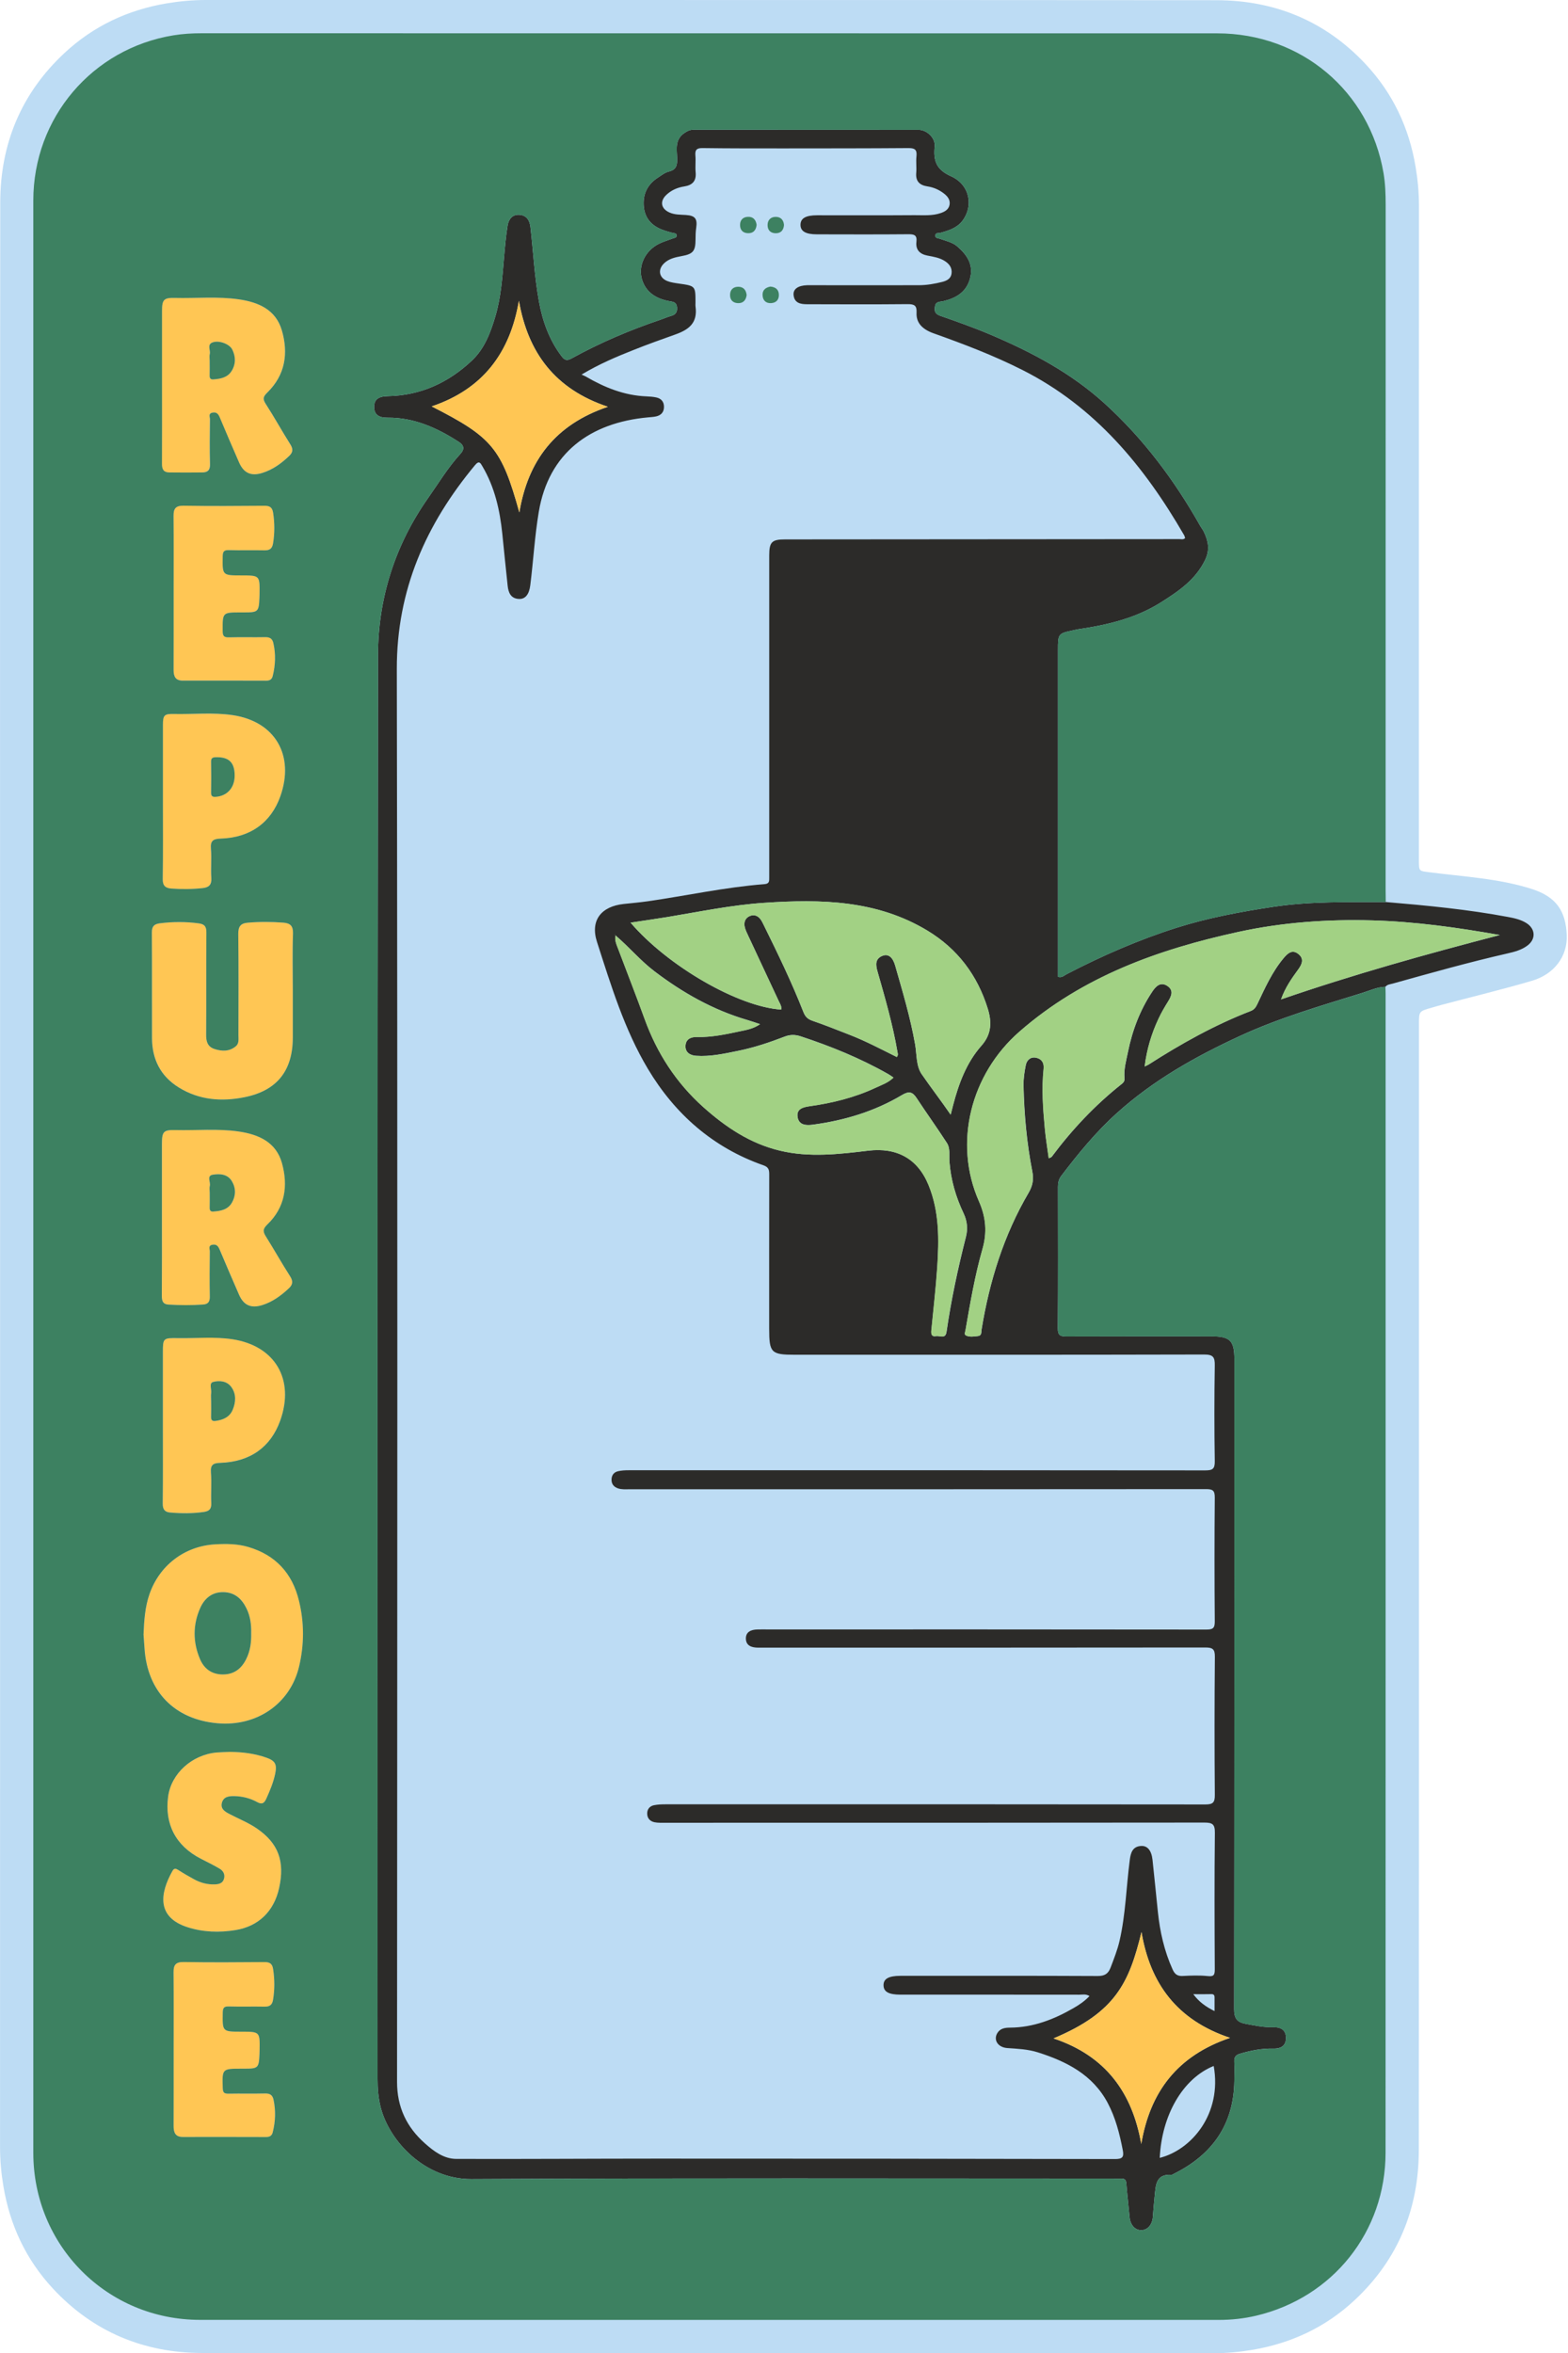
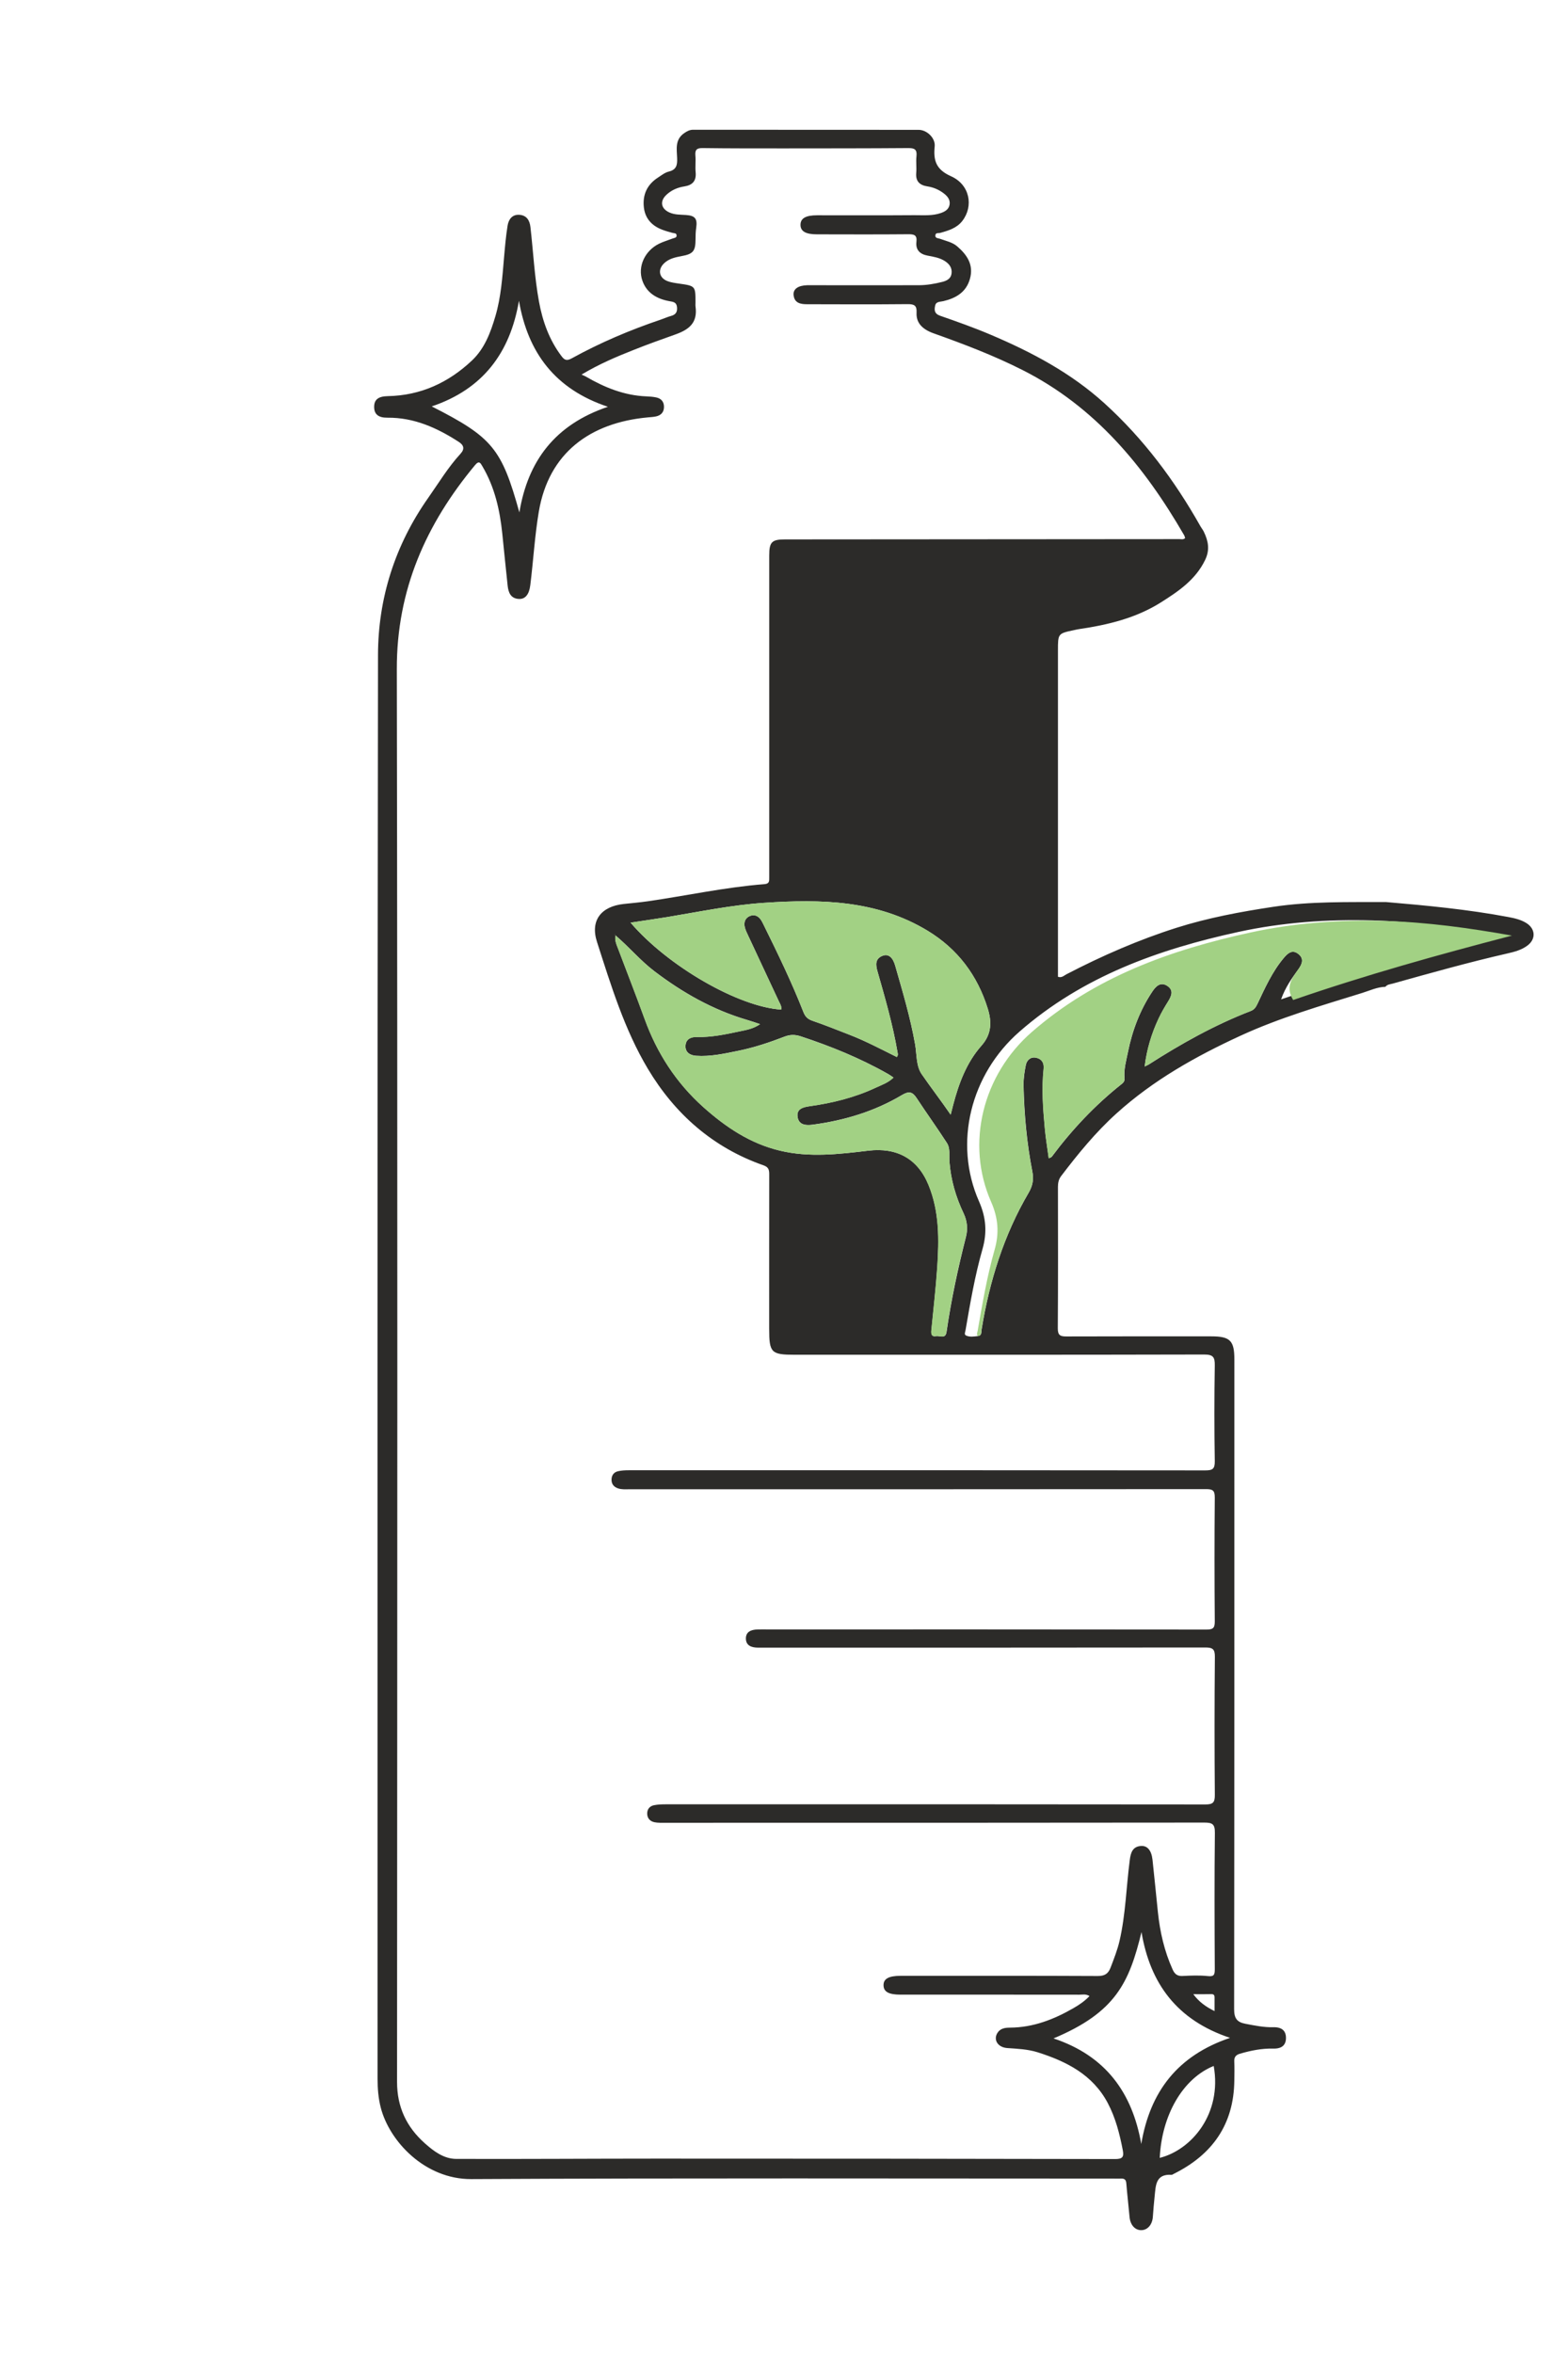
<svg xmlns="http://www.w3.org/2000/svg" height="500.0" preserveAspectRatio="xMidYMid meet" version="1.0" viewBox="-0.0 -0.0 333.3 500.0" width="333.3" zoomAndPan="magnify">
  <g>
    <g id="change1_1">
-       <path d="M333.03,198.63c-0.22-4.96-2.13-8.05-7.41-9.74c-7.03-2.25-14.39-2.6-21.63-3.54 c-2.36-0.31-2.38-0.13-2.38-2.54c0-46.38-0.01-92.76,0.01-139.15c0-2.78-0.26-5.51-0.72-8.24c-1.39-8.29-4.84-15.6-10.57-21.74 c-8.58-9.2-19.35-13.63-31.82-13.64C186.91-0.02,115.3,0.02,43.7,0c-2.78,0-5.51,0.26-8.24,0.71C27.17,2.1,19.85,5.54,13.71,11.26 C4.5,19.83,0.06,30.6,0.05,43.07c-0.07,68.95-0.03,137.91-0.03,206.86c0,68.78,0,137.55-0.01,206.33c0,2.78,0.25,5.5,0.71,8.24 c1.38,8.29,4.81,15.61,10.53,21.76c8.56,9.21,19.33,13.68,31.79,13.69c71.61,0.07,143.21,0.03,214.82,0.05 c2.77,0,5.5-0.25,8.24-0.7c8.36-1.39,15.73-4.85,21.9-10.63c9.18-8.59,13.58-19.37,13.59-31.84c0.05-79.74,0.03-159.48,0.03-239.22 c0-2.74,0-2.74,2.73-3.51c0.68-0.19,1.35-0.4,2.03-0.58c6.41-1.7,12.87-3.26,19.23-5.12C330.36,207.01,333.24,203.2,333.03,198.63z" fill="#bddcf4" />
-     </g>
+       </g>
    <g id="change2_1">
      <path d="M294.49,209.67c-1.74,0.04-3.31,0.8-4.92,1.3c-8.75,2.72-17.59,5.27-25.92,9.11 c-9.47,4.36-18.51,9.43-26.34,16.51c-4.44,4.01-8.16,8.57-11.75,13.29c-0.53,0.69-0.68,1.46-0.68,2.31 c0.02,10.02,0.04,20.04-0.03,30.06c-0.01,1.52,0.59,1.72,1.87,1.71c10.26-0.04,20.51-0.02,30.77-0.02c3.98,0,4.89,0.91,4.89,4.87 c0,46.03,0.01,92.06-0.05,138.09c0,1.93,0.6,2.76,2.4,3.1c1.96,0.37,3.9,0.78,5.92,0.73c1.83-0.05,2.7,0.77,2.7,2.26 c0.01,1.5-0.85,2.33-2.68,2.28c-2.44-0.06-4.78,0.41-7.1,1.09c-0.86,0.25-1.26,0.71-1.21,1.65c0.06,1.35,0.03,2.71,0.01,4.07 c-0.11,9.31-4.67,15.73-12.86,19.8c-0.16,0.08-0.33,0.22-0.48,0.21c-3.44-0.22-3.35,2.33-3.6,4.6c-0.16,1.45-0.27,2.92-0.38,4.38 c-0.13,1.61-1.1,2.74-2.4,2.78c-1.39,0.04-2.4-1.11-2.55-2.81c-0.21-2.39-0.5-4.77-0.69-7.16c-0.06-0.78-0.43-1.02-1.13-0.99 c-0.53,0.02-1.06,0-1.59,0c-45.5,0-91-0.13-136.5,0.11c-9.9,0.05-17.43-8.06-19.26-15.2c-0.52-2.04-0.67-4.04-0.67-6.09 c0-100.84-0.07-201.69,0.09-302.53c0.02-12.05,3.61-23.36,10.66-33.38c2.23-3.17,4.23-6.5,6.86-9.37c0.98-1.06,0.71-1.86-0.38-2.56 c-4.61-2.97-9.47-5.17-15.12-5.12c-1.97,0.02-2.85-0.75-2.84-2.32c0.01-1.54,0.9-2.22,2.9-2.26c6.98-0.13,12.89-2.86,17.89-7.57 c2.68-2.53,3.96-5.94,4.98-9.41c1.2-4.07,1.48-8.28,1.84-12.48c0.2-2.27,0.39-4.55,0.76-6.8c0.21-1.26,0.94-2.36,2.48-2.27 c1.58,0.1,2.21,1.21,2.37,2.6c0.61,5.29,0.86,10.62,1.82,15.86c0.77,4.19,2.19,8.17,4.82,11.62c0.6,0.79,1.08,1.01,2.16,0.41 c6.04-3.33,12.37-6.01,18.9-8.22c0.72-0.24,1.42-0.57,2.16-0.77c1.03-0.27,1.41-0.86,1.29-1.92c-0.12-1.05-0.86-1.09-1.63-1.23 c-2.65-0.48-4.83-1.75-5.73-4.37c-1.04-2.99,0.53-6.31,3.5-7.81c0.94-0.47,1.97-0.76,2.96-1.14c0.36-0.14,0.9-0.12,0.81-0.72 c-0.07-0.46-0.51-0.37-0.84-0.46c-0.73-0.2-1.47-0.4-2.18-0.67c-2.21-0.83-3.66-2.37-3.93-4.76c-0.3-2.68,0.69-4.84,2.99-6.32 c0.74-0.48,1.48-1.08,2.3-1.28c1.68-0.4,1.84-1.45,1.78-2.89c-0.07-1.89-0.49-3.91,1.51-5.28c0.61-0.42,1.15-0.72,1.91-0.72 c15.97,0.01,31.94,0.01,47.92,0.02c1.75,0,3.58,1.74,3.41,3.5c-0.3,2.99,0.26,4.93,3.47,6.36c4,1.78,4.84,6.34,2.41,9.49 c-1.18,1.53-2.95,2.06-4.72,2.55c-0.37,0.1-0.92-0.1-1.01,0.46c-0.11,0.71,0.58,0.64,0.96,0.78c1.26,0.47,2.64,0.72,3.69,1.63 c2.11,1.82,3.54,3.95,2.68,6.93c-0.81,2.83-2.99,4.07-5.64,4.7c-0.68,0.16-1.53,0.06-1.73,0.9c-0.22,0.93-0.22,1.76,1.04,2.2 c3.6,1.25,7.21,2.53,10.72,4.02c8.75,3.71,17.07,8.11,24.2,14.57c8.31,7.54,14.91,16.38,20.4,26.11c0.23,0.41,0.54,0.78,0.74,1.2 c0.94,1.96,1.33,3.81,0.27,6c-2.04,4.22-5.68,6.66-9.4,9.01c-5.31,3.35-11.3,4.78-17.44,5.68c-0.35,0.05-0.69,0.14-1.03,0.21 c-3.41,0.72-3.41,0.72-3.41,4.34c0,22.46,0,44.91,0,67.37c0,0.64,0,1.29,0,1.94c0.79,0.29,1.28-0.25,1.81-0.53 c7.53-3.91,15.28-7.3,23.37-9.87c6.72-2.13,13.62-3.41,20.58-4.46c7.95-1.2,15.94-0.98,23.92-1.02c8.73,0.74,17.45,1.57,26.07,3.19 c1.33,0.25,2.65,0.55,3.82,1.28c1.96,1.23,2.06,3.43,0.2,4.8c-1.25,0.93-2.75,1.32-4.24,1.66c-8.19,1.87-16.27,4.14-24.36,6.4 C295.51,209.14,294.88,209.15,294.49,209.67z M130.82,198.74c-0.02-0.04-0.03-0.09-0.06-0.13c-0.01-0.02-0.06-0.01-0.09-0.01 c0.06,0.04,0.12,0.08,0.18,0.11c-0.25,1.11,0.25,2.08,0.62,3.06c1.84,4.9,3.77,9.78,5.55,14.7c2.64,7.29,6.71,13.59,12.5,18.77 c4.76,4.25,9.94,7.73,16.26,9.24c6.26,1.5,12.54,0.76,18.78,0.01c6.03-0.72,10.5,1.63,12.82,7.29c2.33,5.67,2.25,11.62,1.85,17.57 c-0.3,4.46-0.82,8.9-1.25,13.34c-0.07,0.75,0.06,1.38,0.98,1.2c0.78-0.15,2.01,0.69,2.24-0.88c0.99-6.82,2.43-13.54,4.13-20.21 c0.42-1.66,0.29-3.33-0.5-4.99c-1.65-3.47-2.72-7.12-3.01-11c-0.1-1.31,0.21-2.8-0.54-3.96c-2.07-3.21-4.32-6.32-6.42-9.52 c-0.88-1.35-1.63-1.56-3.11-0.68c-5.84,3.49-12.25,5.41-18.97,6.31c-1.38,0.18-2.96,0.14-3.24-1.62c-0.27-1.7,1.09-2.09,2.48-2.29 c4.86-0.68,9.59-1.83,14.06-3.92c1.3-0.61,2.71-1.06,3.85-2.18c-0.43-0.29-0.76-0.53-1.11-0.73c-5.91-3.36-12.17-5.91-18.62-8.03 c-1.19-0.39-2.26-0.39-3.42,0.06c-3.19,1.23-6.43,2.31-9.78,3c-2.99,0.61-5.99,1.29-9.07,1.07c-1.25-0.09-2.35-0.75-2.21-2.24 c0.13-1.4,1.25-1.78,2.45-1.75c3.03,0.07,5.97-0.54,8.9-1.17c1.48-0.31,3.04-0.55,4.49-1.56c-1.02-0.34-1.85-0.63-2.7-0.88 c-7.28-2.13-13.75-5.79-19.76-10.36C136.11,204.09,133.69,201.17,130.82,198.74z M123.61,79.59c0.43,0.2,0.66,0.27,0.86,0.39 c4.01,2.34,8.23,4.06,12.95,4.24c0.7,0.03,1.42,0.08,2.1,0.23c1.05,0.23,1.63,0.93,1.62,2.02c-0.01,1.09-0.61,1.76-1.65,2 c-0.57,0.13-1.16,0.15-1.75,0.21c-12.3,1.12-21.11,7.55-23.21,20.05c-0.87,5.17-1.16,10.41-1.81,15.61c-0.24,1.96-1.07,3-2.44,2.92 c-1.73-0.1-2.21-1.36-2.37-2.8c-0.4-3.69-0.76-7.38-1.14-11.07c-0.52-5.02-1.61-9.87-4.21-14.28c-0.42-0.72-0.7-1.34-1.58-0.29 c-10.45,12.57-16.66,26.53-16.63,43.34c0.18,100.07,0.1,200.13,0.05,300.2c0,5.35,2.03,9.59,5.9,13.03 c1.89,1.69,4.04,3.31,6.67,3.32c14.2,0.05,28.4-0.06,42.61-0.06c32.47,0,64.95,0.02,97.42,0.09c1.51,0,1.96-0.35,1.67-1.85 c-0.67-3.48-1.53-6.9-3.2-10.05c-3.19-6.02-8.74-8.83-14.89-10.78c-2.1-0.66-4.27-0.75-6.45-0.9c-2.06-0.14-3.04-1.79-2.09-3.25 c0.63-0.97,1.65-1.08,2.66-1.09c4.93-0.03,9.33-1.75,13.51-4.16c1.2-0.69,2.35-1.47,3.38-2.55c-0.78-0.49-1.49-0.29-2.16-0.29 c-12.67-0.02-25.34-0.01-38.01-0.01c-2.47,0-3.56-0.59-3.61-1.92c-0.06-1.43,1.06-2.08,3.62-2.08c13.97,0,27.94-0.03,41.9,0.04 c1.5,0.01,2.25-0.49,2.75-1.81c0.71-1.87,1.45-3.73,1.9-5.68c1.3-5.65,1.42-11.44,2.17-17.16c0.19-1.49,0.56-2.86,2.39-2.98 c1.37-0.09,2.22,0.96,2.44,2.92c0.4,3.69,0.76,7.38,1.14,11.07c0.44,4.24,1.37,8.35,3.14,12.26c0.45,0.99,1.01,1.43,2.14,1.37 c1.76-0.09,3.55-0.16,5.3,0.02c1.29,0.14,1.52-0.19,1.52-1.42c-0.05-9.67-0.09-19.33,0.02-29c0.02-1.84-0.5-2.19-2.24-2.19 c-38.19,0.05-76.38,0.04-114.57,0.04c-0.76,0-1.55,0.04-2.29-0.11c-0.94-0.19-1.57-0.82-1.57-1.86c0-0.95,0.56-1.58,1.45-1.76 c0.8-0.16,1.63-0.19,2.45-0.19c38.25-0.01,76.5-0.02,114.75,0.03c1.63,0,2.02-0.43,2.01-2.02c-0.08-9.78-0.08-19.57,0.01-29.35 c0.02-1.68-0.51-1.98-2.06-1.98c-31.18,0.04-62.35,0.03-93.53,0.03c-0.53,0-1.06,0.01-1.59,0c-1.3-0.02-2.47-0.41-2.51-1.89 c-0.03-1.49,1.12-1.93,2.42-1.97c0.65-0.02,1.3-0.01,1.94-0.01c31.18,0,62.35-0.01,93.53,0.03c1.34,0,1.79-0.27,1.78-1.71 c-0.07-8.78-0.08-17.56,0-26.34c0.01-1.52-0.44-1.79-1.87-1.79c-40.84,0.04-81.68,0.03-122.53,0.03c-0.82,0-1.65,0.08-2.45-0.19 c-0.88-0.3-1.38-0.9-1.38-1.83c0-0.94,0.48-1.6,1.38-1.81c0.74-0.17,1.51-0.21,2.27-0.21c40.84-0.01,81.68-0.02,122.53,0.03 c1.54,0,2.08-0.27,2.05-1.96c-0.11-6.78-0.11-13.56,0-20.33c0.03-1.76-0.33-2.33-2.25-2.33c-29,0.07-57.99,0.05-86.99,0.05 c-5.07,0-5.48-0.41-5.48-5.54c0-10.9-0.01-21.81,0.01-32.71c0-0.94-0.06-1.59-1.19-1.99c-10.75-3.75-18.86-10.91-24.6-20.51 c-5-8.36-7.84-17.74-10.82-26.97c-1.48-4.58,0.9-7.55,5.69-8.06c1.7-0.18,3.4-0.33,5.09-0.57c8.27-1.19,16.45-2.99,24.8-3.64 c1.09-0.08,1.03-0.67,1.03-1.4c-0.01-4.6,0-9.19,0-13.79c0-18.21,0-36.42,0-54.63c0-2.9,0.56-3.43,3.39-3.43 c27.94-0.01,55.87-0.03,83.81-0.06c0.38,0,0.81,0.16,1.21-0.22c-0.07-0.2-0.11-0.43-0.22-0.62c-8.46-14.62-18.91-27.29-34.35-35.09 c-6.11-3.09-12.48-5.51-18.91-7.8c-2.44-0.87-3.72-2.27-3.61-4.37c0.08-1.51-0.44-1.84-1.88-1.83c-7.13,0.07-14.26,0.04-21.39,0.02 c-1.36,0-2.69-0.22-2.87-1.94c-0.13-1.29,0.95-2.04,2.89-2.1c0.24-0.01,0.47,0,0.71,0c7.66,0,15.32,0.02,22.98,0 c1.71,0,3.4-0.29,5.05-0.71c0.93-0.24,1.81-0.67,1.95-1.78c0.15-1.19-0.46-2.02-1.42-2.64c-1.12-0.72-2.41-0.92-3.68-1.16 c-1.61-0.3-2.57-1.21-2.37-2.92c0.17-1.43-0.46-1.63-1.7-1.62c-6.48,0.06-12.97,0.03-19.45,0.02c-2.4,0-3.51-0.66-3.49-2.05 c0.02-1.37,1.13-2,3.54-2c6.9,0,13.79,0.03,20.69-0.02c1.87-0.01,3.78,0.18,5.61-0.46c0.87-0.3,1.65-0.76,1.84-1.73 c0.2-1.05-0.41-1.81-1.18-2.41c-1.04-0.81-2.22-1.32-3.53-1.52c-1.63-0.25-2.53-1.07-2.37-2.87c0.1-1.17-0.08-2.37,0.05-3.53 c0.16-1.45-0.41-1.75-1.77-1.74c-8.78,0.07-17.56,0.06-26.34,0.07c-5.78,0-11.55,0.01-17.33-0.07c-1.27-0.02-1.66,0.37-1.55,1.6 c0.1,1.17-0.06,2.36,0.05,3.53c0.18,1.84-0.66,2.75-2.41,3.02c-1.43,0.22-2.73,0.78-3.79,1.77c-1.47,1.37-1.18,2.97,0.66,3.78 c1.11,0.49,2.29,0.44,3.47,0.52c1.99,0.13,2.47,0.81,2.19,2.73c-0.12,0.81-0.14,1.64-0.14,2.46c-0.01,2.46-0.5,3.1-2.94,3.54 c-1.35,0.25-2.67,0.53-3.71,1.5c-1.42,1.32-1.15,3.08,0.63,3.8c0.75,0.3,1.59,0.41,2.4,0.53c3.61,0.51,3.61,0.5,3.61,4.02 c0,0.29-0.03,0.59,0.01,0.88c0.46,3.4-1.31,4.86-4.25,5.91c-2.99,1.07-5.99,2.13-8.93,3.31C131.02,75.8,127.4,77.33,123.61,79.59z M318.81,198.67c-9.01-1.6-18.04-2.86-27.15-3.11c-9.55-0.26-19.07,0.42-28.42,2.45c-17.02,3.71-33.1,9.45-46.54,21.19 c-10.34,9.03-14.09,23.62-8.59,36.08c1.51,3.41,1.73,6.62,0.74,10.09c-1.62,5.66-2.61,11.46-3.61,17.25 c-0.07,0.39-0.33,0.93,0.09,1.13c0.81,0.4,1.74,0.22,2.6,0.12c0.79-0.09,0.64-0.85,0.73-1.41c1.67-10.25,4.72-20.04,10-29.04 c0.87-1.49,1.1-2.86,0.78-4.51c-1.18-6.01-1.73-12.1-1.87-18.23c-0.03-1.45,0.19-2.94,0.48-4.37c0.22-1.07,1.02-1.81,2.19-1.57 c1.2,0.24,1.74,1.1,1.6,2.36c-0.45,4.24-0.13,8.47,0.26,12.69c0.19,2.08,0.54,4.14,0.83,6.32c0.35-0.17,0.54-0.21,0.63-0.32 c4.32-5.79,9.23-11,14.9-15.49c0.39-0.31,0.63-0.66,0.58-1.21c-0.19-1.91,0.36-3.74,0.73-5.58c0.93-4.6,2.57-8.93,5.19-12.85 c0.76-1.14,1.77-2.13,3.21-1.16c1.34,0.91,0.86,2.09,0.15,3.25c-0.75,1.2-1.47,2.42-2.06,3.7c-1.48,3.17-2.48,6.48-2.94,10.15 c0.43-0.21,0.65-0.3,0.85-0.42c6.9-4.43,14.04-8.42,21.71-11.38c0.74-0.29,1.07-0.8,1.39-1.46c1.61-3.4,3.15-6.86,5.6-9.78 c0.83-0.99,1.82-1.93,3.14-0.85c1.25,1.01,0.76,2.15-0.04,3.26c-1.37,1.89-2.75,3.79-3.66,6.37 C287.75,207.03,303.22,202.72,318.81,198.67z M166.06,214.51c0.14-0.69-0.26-1.24-0.52-1.79c-2.13-4.59-4.3-9.17-6.43-13.76 c-0.32-0.69-0.69-1.39-0.83-2.13c-0.17-0.93,0.15-1.79,1.09-2.19c0.93-0.39,1.74-0.08,2.32,0.73c0.24,0.33,0.42,0.71,0.6,1.07 c3.02,6.12,6.01,12.27,8.5,18.63c0.38,0.96,0.92,1.48,1.92,1.82c2.62,0.89,5.18,1.93,7.76,2.93c3.51,1.35,6.83,3.12,10.16,4.77 c0.35-0.45,0.19-0.78,0.13-1.12c-0.99-5.81-2.64-11.46-4.25-17.12c-0.37-1.31-0.53-2.64,1.09-3.27c1.2-0.47,2.16,0.27,2.68,2.08 c1.58,5.54,3.24,11.06,4.24,16.75c0.37,2.13,0.19,4.56,1.38,6.3c1.95,2.84,4.08,5.58,6.18,8.64c0.22-0.85,0.37-1.45,0.52-2.05 c1.2-4.6,2.86-9.06,6.04-12.64c2.21-2.5,2.16-5.14,1.32-7.86c-2.19-7.07-6.41-12.68-12.78-16.54c-10.79-6.54-22.72-6.74-34.75-5.93 c-6.93,0.46-13.74,1.89-20.58,3.02c-2.56,0.42-5.13,0.78-7.81,1.19C141.96,205.3,157.01,213.96,166.06,214.51z M110.4,108.88 c1.81-10.99,7.62-18.67,18.82-22.45c-11.25-3.75-17-11.49-18.91-22.52c-1.89,11.1-7.69,18.78-18.54,22.44 C104.68,92.91,106.63,95.31,110.4,108.88z M223.94,433.11c11.02,3.67,16.72,11.44,18.65,22.43c1.87-11.1,7.69-18.77,18.87-22.55 c-11.28-3.76-16.98-11.52-18.82-22.48C240.02,421.26,237.17,427.56,223.94,433.11z M246.52,458.49c6.77-1.7,13.28-9.38,11.47-19.53 C251.39,441.63,246.94,449.46,246.52,458.49z M258.17,427.31c0-1.15,0-2.02,0-2.89c0-0.49-0.15-0.74-0.72-0.72 c-1.26,0.04-2.53,0.01-3.8,0.01C254.84,425.32,256.25,426.35,258.17,427.31z" fill="#2c2b29" />
    </g>
    <g id="change3_1">
-       <path d="M52.76,328.67c-2.29-0.67-4.64-0.69-7-0.55c-6.5,0.36-11.87,4.46-13.99,10.62c-0.93,2.71-1.13,5.51-1.25,8.54 c0.06,0.85,0.14,1.9,0.21,2.96c0.6,9.16,6.39,15.1,15.51,15.9c8.37,0.74,15.47-4.16,17.34-12.04c1.1-4.65,1.11-9.35-0.01-13.99 C62.16,334.28,58.59,330.38,52.76,328.67z M52.33,352.53c-1.03,2.05-2.62,3.27-5.03,3.24c-2.35-0.03-3.94-1.27-4.79-3.3 c-1.51-3.57-1.52-7.25,0.05-10.8c0.9-2.04,2.5-3.43,4.93-3.39c2.4,0.03,3.91,1.4,4.91,3.45c0.82,1.68,1.05,3.48,1,5.32 C53.45,348.95,53.19,350.81,52.33,352.53z M32.32,220.55c-0.03-7.48,0.02-14.96-0.03-22.44c-0.01-1.27,0.45-1.77,1.68-1.93 c2.76-0.35,5.51-0.36,8.27,0.01c1.23,0.16,1.64,0.67,1.63,1.93c-0.06,7.24,0,14.49-0.05,21.73c-0.01,1.45,0.29,2.55,1.79,3.04 c1.59,0.51,3.13,0.55,4.5-0.57c0.74-0.6,0.57-1.5,0.57-2.31c0.01-7.19,0.05-14.37-0.03-21.56c-0.02-1.57,0.48-2.27,2.01-2.4 c2.53-0.22,5.05-0.21,7.58-0.01c1.48,0.12,2.09,0.7,2.04,2.34c-0.14,3.94-0.04,7.89-0.04,11.84c0,3.42,0,6.83,0,10.25 c-0.01,7.02-3.36,11.28-10.27,12.66c-4.85,0.98-9.62,0.62-13.97-2.07C34.13,228.65,32.34,225.05,32.32,220.55z M35.96,100.38 c2.35,0.02,4.71,0.03,7.06,0c1.08-0.02,1.63-0.49,1.6-1.74c-0.09-3.18-0.05-6.36-0.01-9.54c0.01-0.48-0.43-1.24,0.53-1.42 c0.85-0.17,1.24,0.26,1.55,1c1.33,3.19,2.72,6.36,4.09,9.54c0.99,2.29,2.56,3.02,4.95,2.27c2.24-0.7,4.07-2.04,5.75-3.64 c0.83-0.79,0.81-1.49,0.2-2.46c-1.78-2.83-3.39-5.78-5.22-8.58c-0.71-1.09-0.51-1.57,0.37-2.43c3.79-3.71,4.48-8.33,3.06-13.19 c-1.29-4.4-4.96-5.98-9.15-6.59c-4.51-0.66-9.05-0.19-13.58-0.3c-2.36-0.06-2.73,0.36-2.74,2.77c-0.01,5.36,0,10.71,0,16.07 c0,5.47,0.03,10.95-0.02,16.42C34.4,99.74,34.77,100.37,35.96,100.38z M45.17,72.76c1.36-0.52,3.62,0.32,4.21,1.52 c0.74,1.51,0.76,3.1-0.15,4.55c-0.86,1.39-2.33,1.66-3.84,1.78c-0.6,0.05-0.84-0.19-0.83-0.8c0.03-1.06,0.01-2.12,0.01-3.18 c0-0.47-0.09-0.96,0.02-1.41C44.8,74.4,43.94,73.23,45.17,72.76z M61.68,271.18c-1.78-2.77-3.38-5.64-5.13-8.43 c-0.64-1.02-0.73-1.61,0.29-2.58c3.79-3.62,4.45-8.23,3.11-13.02c-1.25-4.49-4.96-6.12-9.23-6.74c-4.45-0.64-8.93-0.19-13.4-0.3 c-2.58-0.06-2.89,0.31-2.89,2.97c0,5.3,0,10.6,0,15.9c0,5.47,0.02,10.95-0.02,16.42c-0.01,1.06,0.25,1.71,1.39,1.79 c2.47,0.16,4.94,0.17,7.41-0.01c1.09-0.08,1.42-0.66,1.4-1.75c-0.07-3.18-0.05-6.36,0-9.54c0.01-0.48-0.42-1.23,0.55-1.41 c0.87-0.16,1.23,0.29,1.54,1.03c1.34,3.19,2.72,6.36,4.1,9.54c0.99,2.28,2.56,3,4.96,2.25c2.18-0.68,3.97-2,5.63-3.52 C62.24,272.98,62.36,272.25,61.68,271.18z M49.31,255.53c-0.85,1.49-2.38,1.78-3.95,1.89c-0.64,0.05-0.79-0.28-0.78-0.85 c0.03-1.06,0.01-2.12,0.01-3.18c0-0.47-0.1-0.97,0.02-1.41c0.22-0.81-0.73-2.15,0.61-2.38c1.48-0.25,3.16-0.19,4.09,1.38 C50.17,252.46,50.14,254.07,49.31,255.53z M59.33,401.17c-1.08,4.9-4.34,8.13-9.29,8.93c-3.4,0.55-6.82,0.45-10.13-0.6 c-6.72-2.13-5.9-7.28-3.24-12c0.36-0.63,0.75-0.49,1.29-0.14c1.08,0.71,2.21,1.34,3.34,1.96c1.37,0.75,2.83,1.12,4.4,1.06 c0.88-0.04,1.66-0.25,1.92-1.21c0.25-0.92-0.18-1.67-0.92-2.11c-1.31-0.78-2.69-1.44-4.04-2.14c-5.3-2.74-7.71-7.34-6.92-13.22 c0.66-4.87,5.07-8.88,10.31-9.34c0.94-0.08,1.88-0.09,2.82-0.13c2.67,0.02,5.29,0.35,7.8,1.24c1.86,0.66,2.23,1.44,1.83,3.39 c-0.38,1.85-1.11,3.58-1.88,5.29c-0.45,1-0.92,1.32-1.97,0.74c-1.51-0.83-3.19-1.24-4.9-1.26c-1.05-0.01-2.22,0.1-2.57,1.39 c-0.36,1.33,0.65,1.91,1.59,2.4c1.97,1.04,4.06,1.85,5.9,3.13C59.17,391.67,60.59,395.48,59.33,401.17z M46.95,178.19 c6.26-0.2,10.66-3.42,12.63-8.99c3.08-8.7-1.11-15.9-10.11-17.24c-4.15-0.62-8.35-0.17-12.53-0.25c-2.05-0.04-2.32,0.26-2.32,2.37 c-0.01,5.42,0,10.84,0,16.26c0,5.48,0.05,10.96-0.04,16.44c-0.02,1.42,0.57,1.93,1.79,2.02c2.24,0.17,4.47,0.15,6.7-0.09 c1.31-0.14,1.94-0.69,1.84-2.16c-0.14-2.05,0.1-4.13-0.08-6.18C44.69,178.63,45.29,178.24,46.95,178.19z M44.87,168.38 c0.04-2.17,0.04-4.34,0-6.51c-0.02-0.79,0.29-0.96,1.02-0.98c2.76-0.07,3.99,1.1,3.99,3.9c0,2.56-1.56,4.31-3.96,4.51 C45.18,169.37,44.85,169.19,44.87,168.38z M46.88,310.81c6.32-0.23,10.66-3.36,12.67-8.94c3.15-8.75-1.04-15.94-10.18-17.33 c-3.8-0.58-7.65-0.17-11.47-0.23c-3.28-0.05-3.28-0.01-3.28,3.18c0,5.13,0,10.25,0,15.38c0,5.54,0.04,11.08-0.03,16.61 c-0.01,1.21,0.44,1.78,1.54,1.88c2.41,0.21,4.82,0.23,7.22-0.12c1.13-0.16,1.61-0.63,1.56-1.85c-0.1-2.18,0.1-4.37-0.07-6.54 C44.71,311.19,45.35,310.86,46.88,310.81z M44.87,301.06c0.04-1.11,0.01-2.23,0.01-3.34c0-0.59-0.07-1.18,0.01-1.76 c0.11-0.81-0.51-2.08,0.42-2.33c1.32-0.35,2.91-0.22,3.85,1.06c1.09,1.49,0.98,3.23,0.3,4.86c-0.65,1.56-2.06,2.15-3.65,2.36 C45.14,302,44.85,301.76,44.87,301.06z M47.34,118.16c-0.07,4.1-0.11,4.09,3.95,4.09c3.94,0,3.94,0,3.88,4 c0,0.24-0.01,0.47-0.02,0.71c-0.13,3.01-0.27,3.15-3.24,3.15c-0.24,0-0.47,0-0.71,0c-3.94,0-3.89,0-3.87,3.96 c0,1.13,0.35,1.38,1.41,1.34c2.53-0.07,5.07,0.01,7.6-0.04c0.98-0.02,1.55,0.28,1.77,1.27c0.53,2.35,0.44,4.67-0.14,6.99 c-0.19,0.75-0.66,1-1.43,0.99c-5.89-0.02-11.79-0.02-17.68-0.01c-1.58,0-1.97-0.92-1.96-2.3c0.02-5.54,0.01-11.08,0.01-16.62 c0-5.36,0.03-10.73-0.02-16.09c-0.02-1.56,0.47-2.19,2.14-2.16c5.71,0.09,11.43,0.06,17.15,0.01c1.16-0.01,1.7,0.33,1.88,1.51 c0.33,2.18,0.34,4.33-0.02,6.5c-0.18,1.09-0.71,1.48-1.79,1.46c-2.53-0.05-5.07,0.03-7.6-0.04 C47.66,116.88,47.35,117.14,47.34,118.16z M58.11,446.08c0.53,2.35,0.44,4.67-0.14,6.99c-0.19,0.75-0.67,0.99-1.43,0.99 c-5.89-0.02-11.79-0.02-17.68-0.01c-1.58,0-1.96-0.93-1.96-2.31c0.02-5.48,0.01-10.96,0.01-16.44c0-5.42,0.03-10.84-0.02-16.26 c-0.02-1.57,0.49-2.18,2.15-2.16c5.71,0.09,11.43,0.06,17.15,0.01c1.16-0.01,1.7,0.34,1.87,1.52c0.33,2.18,0.34,4.33-0.02,6.5 c-0.18,1.09-0.72,1.47-1.79,1.45c-2.53-0.05-5.07,0.03-7.6-0.04c-0.99-0.03-1.28,0.25-1.3,1.27c-0.07,4.09-0.11,4.09,3.96,4.09 c3.94,0,3.94,0,3.87,4c0,0.24-0.01,0.47-0.02,0.71c-0.13,3.01-0.27,3.15-3.24,3.15c-0.18,0-0.35,0-0.53,0c-4.21,0-4.17,0-4.04,4.15 c0.03,0.97,0.34,1.17,1.23,1.16c2.59-0.05,5.19,0.02,7.78-0.04C57.33,444.79,57.89,445.1,58.11,446.08z M129.21,86.43 c-11.2,3.77-17,11.46-18.82,22.45c-3.77-13.57-5.72-15.97-18.64-22.53c10.85-3.66,16.66-11.34,18.54-22.44 C112.22,74.95,117.96,82.69,129.21,86.43z M261.46,432.99c-11.18,3.79-17,11.45-18.87,22.55c-1.92-11-7.63-18.76-18.65-22.43 c13.22-5.54,16.07-11.84,18.7-22.6C244.48,421.46,250.19,429.23,261.46,432.99z" fill="#ffc654" />
-     </g>
+       </g>
    <g id="change4_1">
-       <path d="M275.95,205.98c0.81-1.11,1.29-2.25,0.04-3.26c-1.32-1.07-2.31-0.13-3.14,0.85c-2.45,2.92-3.99,6.38-5.6,9.78 c-0.32,0.67-0.65,1.18-1.39,1.46c-7.67,2.97-14.8,6.96-21.71,11.38c-0.19,0.12-0.41,0.21-0.85,0.42c0.45-3.67,1.45-6.98,2.94-10.15 c0.6-1.28,1.32-2.5,2.06-3.7c0.72-1.15,1.2-2.34-0.15-3.25c-1.44-0.97-2.44,0.01-3.21,1.16c-2.62,3.92-4.26,8.25-5.19,12.85 c-0.37,1.84-0.92,3.67-0.73,5.58c0.05,0.54-0.19,0.9-0.58,1.2c-5.67,4.49-10.58,9.7-14.9,15.49c-0.09,0.12-0.28,0.15-0.63,0.32 c-0.29-2.18-0.64-4.24-0.83-6.32c-0.39-4.22-0.71-8.45-0.26-12.69c0.13-1.26-0.41-2.11-1.6-2.36c-1.18-0.24-1.98,0.5-2.19,1.57 c-0.29,1.43-0.52,2.91-0.48,4.37c0.13,6.12,0.68,12.21,1.87,18.23c0.32,1.65,0.1,3.01-0.78,4.51c-5.27,9-8.32,18.79-10,29.04 c-0.09,0.56,0.06,1.32-0.73,1.41c-0.86,0.1-1.79,0.28-2.6-0.12c-0.42-0.21-0.16-0.74-0.09-1.13c1.01-5.79,2-11.59,3.61-17.25 c0.99-3.46,0.76-6.68-0.74-10.09c-5.51-12.47-1.75-27.05,8.59-36.08c13.43-11.74,29.52-17.48,46.54-21.19 c9.35-2.04,18.87-2.71,28.42-2.45c9.11,0.25,18.14,1.51,27.15,3.11c-15.59,4.05-31.06,8.36-46.51,13.69 C273.21,209.77,274.58,207.87,275.95,205.98z M166.06,214.51c0.14-0.69-0.26-1.24-0.52-1.79c-2.13-4.59-4.3-9.17-6.43-13.76 c-0.32-0.69-0.69-1.39-0.83-2.13c-0.17-0.93,0.15-1.79,1.09-2.19c0.93-0.39,1.74-0.08,2.32,0.73c0.24,0.33,0.42,0.71,0.6,1.07 c3.02,6.12,6.01,12.27,8.5,18.63c0.38,0.96,0.92,1.48,1.92,1.82c2.62,0.89,5.18,1.93,7.76,2.93c3.51,1.35,6.83,3.12,10.16,4.77 c0.35-0.45,0.19-0.78,0.13-1.12c-0.99-5.81-2.64-11.46-4.25-17.12c-0.37-1.31-0.53-2.64,1.09-3.27c1.2-0.47,2.16,0.27,2.68,2.08 c1.58,5.54,3.24,11.06,4.24,16.75c0.37,2.13,0.19,4.56,1.38,6.3c1.95,2.84,4.08,5.58,6.18,8.64c0.22-0.85,0.36-1.45,0.52-2.05 c1.2-4.6,2.86-9.06,6.04-12.64c2.21-2.5,2.16-5.14,1.32-7.86c-2.19-7.07-6.41-12.68-12.78-16.54c-10.79-6.54-22.72-6.74-34.75-5.93 c-6.93,0.46-13.74,1.89-20.58,3.02c-2.56,0.42-5.13,0.78-7.81,1.19C141.96,205.3,157.01,213.96,166.06,214.51z M204.83,257.83 c-1.65-3.47-2.72-7.12-3.01-11c-0.1-1.31,0.21-2.8-0.54-3.96c-2.07-3.21-4.32-6.32-6.42-9.52c-0.88-1.35-1.63-1.56-3.11-0.68 c-5.84,3.49-12.25,5.41-18.97,6.31c-1.38,0.18-2.96,0.14-3.24-1.62c-0.27-1.7,1.09-2.09,2.48-2.29c4.86-0.68,9.59-1.83,14.06-3.92 c1.3-0.61,2.71-1.06,3.85-2.18c-0.43-0.29-0.76-0.53-1.11-0.73c-5.91-3.36-12.17-5.91-18.62-8.03c-1.19-0.39-2.26-0.39-3.42,0.06 c-3.19,1.23-6.43,2.31-9.78,3c-2.99,0.61-5.99,1.29-9.07,1.07c-1.25-0.09-2.35-0.75-2.21-2.24c0.13-1.4,1.25-1.78,2.45-1.75 c3.03,0.07,5.97-0.54,8.9-1.17c1.48-0.31,3.04-0.55,4.49-1.56c-1.02-0.34-1.85-0.63-2.7-0.88c-7.28-2.13-13.75-5.79-19.76-10.36 c-3-2.29-5.42-5.2-8.28-7.63c-0.22,1.09,0.26,2.05,0.62,3.02c1.84,4.9,3.77,9.78,5.55,14.7c2.64,7.29,6.71,13.59,12.5,18.77 c4.76,4.25,9.94,7.73,16.26,9.24c6.26,1.5,12.54,0.76,18.78,0.01c6.03-0.72,10.5,1.63,12.82,7.29c2.33,5.67,2.25,11.62,1.85,17.57 c-0.3,4.46-0.82,8.9-1.25,13.34c-0.07,0.75,0.06,1.38,0.98,1.2c0.78-0.15,2.01,0.69,2.24-0.88c0.99-6.82,2.43-13.54,4.13-20.21 C205.74,261.16,205.61,259.49,204.83,257.83z M130.82,198.74c0.01,0.01,0.01,0.01,0.02,0.02c0-0.01,0-0.03,0.01-0.04L130.82,198.74 z M130.82,198.74c0,0,0.02-0.03,0.02-0.03c-0.02-0.01-0.04-0.02-0.05-0.04C130.8,198.7,130.81,198.72,130.82,198.74z M130.67,198.6 c0.04,0.03,0.08,0.05,0.12,0.08c-0.01-0.02-0.02-0.05-0.03-0.06C130.74,198.59,130.7,198.6,130.67,198.6z" fill="#a2d184" />
+       <path d="M275.95,205.98c0.81-1.11,1.29-2.25,0.04-3.26c-1.32-1.07-2.31-0.13-3.14,0.85c-2.45,2.92-3.99,6.38-5.6,9.78 c-0.32,0.67-0.65,1.18-1.39,1.46c-7.67,2.97-14.8,6.96-21.71,11.38c-0.19,0.12-0.41,0.21-0.85,0.42c0.45-3.67,1.45-6.98,2.94-10.15 c0.6-1.28,1.32-2.5,2.06-3.7c0.72-1.15,1.2-2.34-0.15-3.25c-1.44-0.97-2.44,0.01-3.21,1.16c-2.62,3.92-4.26,8.25-5.19,12.85 c-0.37,1.84-0.92,3.67-0.73,5.58c0.05,0.54-0.19,0.9-0.58,1.2c-5.67,4.49-10.58,9.7-14.9,15.49c-0.09,0.12-0.28,0.15-0.63,0.32 c-0.29-2.18-0.64-4.24-0.83-6.32c-0.39-4.22-0.71-8.45-0.26-12.69c0.13-1.26-0.41-2.11-1.6-2.36c-1.18-0.24-1.98,0.5-2.19,1.57 c-0.29,1.43-0.52,2.91-0.48,4.37c0.13,6.12,0.68,12.21,1.87,18.23c0.32,1.65,0.1,3.01-0.78,4.51c-5.27,9-8.32,18.79-10,29.04 c-0.09,0.56,0.06,1.32-0.73,1.41c-0.42-0.21-0.16-0.74-0.09-1.13c1.01-5.79,2-11.59,3.61-17.25 c0.99-3.46,0.76-6.68-0.74-10.09c-5.51-12.47-1.75-27.05,8.59-36.08c13.43-11.74,29.52-17.48,46.54-21.19 c9.35-2.04,18.87-2.71,28.42-2.45c9.11,0.25,18.14,1.51,27.15,3.11c-15.59,4.05-31.06,8.36-46.51,13.69 C273.21,209.77,274.58,207.87,275.95,205.98z M166.06,214.51c0.14-0.69-0.26-1.24-0.52-1.79c-2.13-4.59-4.3-9.17-6.43-13.76 c-0.32-0.69-0.69-1.39-0.83-2.13c-0.17-0.93,0.15-1.79,1.09-2.19c0.93-0.39,1.74-0.08,2.32,0.73c0.24,0.33,0.42,0.71,0.6,1.07 c3.02,6.12,6.01,12.27,8.5,18.63c0.38,0.96,0.92,1.48,1.92,1.82c2.62,0.89,5.18,1.93,7.76,2.93c3.51,1.35,6.83,3.12,10.16,4.77 c0.35-0.45,0.19-0.78,0.13-1.12c-0.99-5.81-2.64-11.46-4.25-17.12c-0.37-1.31-0.53-2.64,1.09-3.27c1.2-0.47,2.16,0.27,2.68,2.08 c1.58,5.54,3.24,11.06,4.24,16.75c0.37,2.13,0.19,4.56,1.38,6.3c1.95,2.84,4.08,5.58,6.18,8.64c0.22-0.85,0.36-1.45,0.52-2.05 c1.2-4.6,2.86-9.06,6.04-12.64c2.21-2.5,2.16-5.14,1.32-7.86c-2.19-7.07-6.41-12.68-12.78-16.54c-10.79-6.54-22.72-6.74-34.75-5.93 c-6.93,0.46-13.74,1.89-20.58,3.02c-2.56,0.42-5.13,0.78-7.81,1.19C141.96,205.3,157.01,213.96,166.06,214.51z M204.83,257.83 c-1.65-3.47-2.72-7.12-3.01-11c-0.1-1.31,0.21-2.8-0.54-3.96c-2.07-3.21-4.32-6.32-6.42-9.52c-0.88-1.35-1.63-1.56-3.11-0.68 c-5.84,3.49-12.25,5.41-18.97,6.31c-1.38,0.18-2.96,0.14-3.24-1.62c-0.27-1.7,1.09-2.09,2.48-2.29c4.86-0.68,9.59-1.83,14.06-3.92 c1.3-0.61,2.71-1.06,3.85-2.18c-0.43-0.29-0.76-0.53-1.11-0.73c-5.91-3.36-12.17-5.91-18.62-8.03c-1.19-0.39-2.26-0.39-3.42,0.06 c-3.19,1.23-6.43,2.31-9.78,3c-2.99,0.61-5.99,1.29-9.07,1.07c-1.25-0.09-2.35-0.75-2.21-2.24c0.13-1.4,1.25-1.78,2.45-1.75 c3.03,0.07,5.97-0.54,8.9-1.17c1.48-0.31,3.04-0.55,4.49-1.56c-1.02-0.34-1.85-0.63-2.7-0.88c-7.28-2.13-13.75-5.79-19.76-10.36 c-3-2.29-5.42-5.2-8.28-7.63c-0.22,1.09,0.26,2.05,0.62,3.02c1.84,4.9,3.77,9.78,5.55,14.7c2.64,7.29,6.71,13.59,12.5,18.77 c4.76,4.25,9.94,7.73,16.26,9.24c6.26,1.5,12.54,0.76,18.78,0.01c6.03-0.72,10.5,1.63,12.82,7.29c2.33,5.67,2.25,11.62,1.85,17.57 c-0.3,4.46-0.82,8.9-1.25,13.34c-0.07,0.75,0.06,1.38,0.98,1.2c0.78-0.15,2.01,0.69,2.24-0.88c0.99-6.82,2.43-13.54,4.13-20.21 C205.74,261.16,205.61,259.49,204.83,257.83z M130.82,198.74c0.01,0.01,0.01,0.01,0.02,0.02c0-0.01,0-0.03,0.01-0.04L130.82,198.74 z M130.82,198.74c0,0,0.02-0.03,0.02-0.03c-0.02-0.01-0.04-0.02-0.05-0.04C130.8,198.7,130.81,198.72,130.82,198.74z M130.67,198.6 c0.04,0.03,0.08,0.05,0.12,0.08c-0.01-0.02-0.02-0.05-0.03-0.06C130.74,198.59,130.7,198.6,130.67,198.6z" fill="#a2d184" />
    </g>
    <g id="change5_1">
-       <path d="M289.57,210.98c-8.75,2.72-17.59,5.27-25.92,9.11c-9.47,4.36-18.51,9.43-26.34,16.51 c-4.44,4.01-8.16,8.57-11.75,13.29c-0.53,0.69-0.68,1.46-0.68,2.31c0.02,10.02,0.04,20.04-0.03,30.06 c-0.01,1.52,0.59,1.72,1.87,1.71c10.26-0.04,20.51-0.02,30.77-0.02c3.98,0,4.89,0.91,4.89,4.87c0,46.03,0.01,92.06-0.05,138.09 c0,1.93,0.6,2.76,2.4,3.1c1.96,0.37,3.9,0.78,5.92,0.73c1.83-0.05,2.7,0.77,2.7,2.26c0.01,1.5-0.85,2.33-2.68,2.28 c-2.44-0.06-4.78,0.41-7.1,1.09c-0.86,0.25-1.26,0.71-1.21,1.65c0.06,1.35,0.03,2.71,0.01,4.07c-0.11,9.31-4.67,15.73-12.86,19.8 c-0.16,0.08-0.33,0.22-0.48,0.21c-3.44-0.22-3.35,2.33-3.6,4.6c-0.16,1.45-0.27,2.92-0.38,4.38c-0.13,1.61-1.1,2.74-2.4,2.78 c-1.39,0.04-2.4-1.11-2.55-2.81c-0.21-2.39-0.5-4.77-0.69-7.16c-0.06-0.78-0.43-1.02-1.13-0.99c-0.53,0.02-1.06,0-1.59,0 c-45.5,0-91-0.13-136.5,0.1c-9.9,0.05-17.43-8.06-19.26-15.2c-0.52-2.04-0.67-4.04-0.67-6.09c0-100.84-0.07-201.69,0.09-302.53 c0.02-12.05,3.61-23.36,10.66-33.38c2.23-3.17,4.23-6.5,6.86-9.37c0.98-1.06,0.71-1.86-0.38-2.56c-4.61-2.97-9.47-5.17-15.12-5.12 c-1.97,0.02-2.85-0.75-2.84-2.32c0.01-1.54,0.9-2.22,2.9-2.26c6.98-0.13,12.89-2.86,17.89-7.57c2.68-2.53,3.96-5.94,4.98-9.41 c1.2-4.07,1.48-8.28,1.84-12.48c0.2-2.27,0.39-4.55,0.76-6.8c0.21-1.26,0.94-2.36,2.48-2.27c1.58,0.1,2.21,1.21,2.37,2.6 c0.61,5.29,0.86,10.62,1.82,15.86c0.77,4.19,2.19,8.17,4.82,11.62c0.6,0.79,1.08,1.01,2.16,0.41c6.04-3.33,12.37-6.01,18.9-8.22 c0.72-0.24,1.42-0.57,2.16-0.77c1.03-0.27,1.41-0.86,1.29-1.92c-0.12-1.05-0.86-1.09-1.63-1.23c-2.65-0.48-4.83-1.75-5.73-4.37 c-1.04-2.99,0.53-6.31,3.5-7.81c0.94-0.47,1.97-0.76,2.96-1.14c0.36-0.14,0.9-0.12,0.81-0.72c-0.07-0.46-0.51-0.37-0.84-0.46 c-0.73-0.2-1.47-0.4-2.18-0.67c-2.21-0.83-3.66-2.37-3.93-4.76c-0.3-2.68,0.69-4.84,2.99-6.32c0.74-0.48,1.48-1.08,2.3-1.28 c1.68-0.4,1.84-1.45,1.78-2.89c-0.07-1.89-0.49-3.91,1.51-5.28c0.61-0.42,1.15-0.72,1.91-0.72c15.97,0.01,31.94,0.01,47.92,0.02 c1.75,0,3.58,1.74,3.41,3.5c-0.3,2.99,0.26,4.93,3.47,6.36c4,1.78,4.84,6.34,2.41,9.49c-1.18,1.53-2.95,2.06-4.72,2.55 c-0.37,0.1-0.92-0.1-1.01,0.46c-0.11,0.71,0.58,0.64,0.96,0.78c1.26,0.47,2.64,0.72,3.69,1.63c2.11,1.82,3.54,3.95,2.68,6.93 c-0.81,2.83-2.99,4.07-5.64,4.7c-0.68,0.16-1.53,0.06-1.73,0.9c-0.22,0.93-0.22,1.76,1.04,2.2c3.6,1.25,7.21,2.53,10.72,4.02 c8.75,3.71,17.07,8.11,24.2,14.57c8.31,7.54,14.91,16.38,20.4,26.11c0.23,0.41,0.54,0.78,0.74,1.2c0.94,1.96,1.33,3.81,0.27,6 c-2.04,4.22-5.68,6.66-9.4,9.01c-5.31,3.35-11.3,4.78-17.44,5.68c-0.35,0.05-0.69,0.14-1.03,0.21c-3.41,0.72-3.41,0.72-3.41,4.34 c0,22.46,0,44.91,0,67.37c0,0.64,0,1.29,0,1.94c0.79,0.29,1.28-0.25,1.81-0.53c7.53-3.91,15.28-7.3,23.37-9.87 c6.72-2.13,13.62-3.41,20.58-4.46c7.95-1.2,15.94-0.98,23.92-1.02c-0.01-0.88-0.03-1.77-0.03-2.65c0-48.51,0-97.01,0.01-145.52 c0-2.25-0.08-4.49-0.45-6.69c-2.97-17.45-17.53-29.7-35.35-29.71c-71.96-0.01-143.92,0-215.89-0.02c-2.01,0-4.01,0.12-5.98,0.44 C19.59,10.32,7.08,25.04,7.08,42.61c-0.01,138.27-0.01,276.53,0,414.8c0,19.75,15.7,35.5,35.44,35.5 c72.2,0.02,144.4,0.01,216.59,0.01c2.66,0,5.29-0.28,7.88-0.89c16.35-3.85,27.53-17.87,27.53-34.65 c0.02-82.1,0.01-164.2,0.01-246.3c0-0.47-0.03-0.94-0.04-1.41C292.75,209.72,291.19,210.48,289.57,210.98z M34.44,82.14 c0-5.36-0.01-10.71,0-16.07c0-2.41,0.38-2.83,2.74-2.77c4.52,0.11,9.06-0.35,13.58,0.3c4.2,0.61,7.86,2.19,9.15,6.59 c1.42,4.86,0.73,9.48-3.06,13.19c-0.88,0.86-1.08,1.34-0.37,2.43c1.82,2.81,3.43,5.75,5.22,8.58c0.61,0.97,0.62,1.67-0.2,2.46 c-1.68,1.6-3.51,2.95-5.75,3.64c-2.4,0.75-3.96,0.02-4.95-2.27c-1.38-3.17-2.76-6.35-4.09-9.54c-0.31-0.75-0.7-1.17-1.55-1 c-0.95,0.19-0.52,0.94-0.53,1.42c-0.04,3.18-0.08,6.36,0.01,9.54c0.04,1.26-0.51,1.73-1.6,1.74c-2.35,0.04-4.71,0.02-7.06,0 c-1.18-0.01-1.56-0.64-1.55-1.82C34.46,93.09,34.44,87.61,34.44,82.14z M44.84,180.36c0.17,2.05-0.06,4.13,0.08,6.18 c0.1,1.47-0.53,2.02-1.84,2.16c-2.23,0.24-4.47,0.26-6.7,0.09c-1.22-0.1-1.81-0.6-1.79-2.02c0.09-5.48,0.04-10.96,0.04-16.44 c0-5.42-0.01-10.84,0-16.26c0-2.11,0.27-2.41,2.32-2.37c4.18,0.09,8.38-0.37,12.53,0.25c9,1.34,13.19,8.55,10.11,17.24 c-1.97,5.57-6.37,8.78-12.63,8.99C45.29,178.24,44.69,178.63,44.84,180.36z M51.29,122.26c3.94,0,3.94,0,3.88,4 c0,0.24-0.01,0.47-0.02,0.71c-0.13,3.01-0.27,3.15-3.24,3.15c-0.24,0-0.47,0-0.71,0c-3.94,0-3.89,0-3.87,3.96 c0,1.13,0.35,1.38,1.41,1.34c2.53-0.07,5.07,0.01,7.6-0.04c0.98-0.02,1.55,0.28,1.77,1.27c0.53,2.35,0.44,4.67-0.14,6.99 c-0.19,0.75-0.66,1-1.43,0.99c-5.89-0.02-11.79-0.02-17.68-0.01c-1.58,0-1.97-0.92-1.96-2.3c0.02-5.54,0.01-11.08,0.01-16.62 c0-5.36,0.03-10.73-0.02-16.09c-0.02-1.56,0.47-2.19,2.14-2.16c5.71,0.09,11.43,0.06,17.15,0.01c1.16-0.01,1.7,0.33,1.88,1.51 c0.33,2.18,0.34,4.33-0.02,6.5c-0.18,1.09-0.71,1.48-1.79,1.46c-2.53-0.05-5.07,0.03-7.6-0.04c-0.98-0.02-1.29,0.24-1.31,1.26 C47.27,122.26,47.23,122.26,51.29,122.26z M33.97,196.18c2.76-0.35,5.51-0.36,8.27,0.01c1.23,0.16,1.64,0.67,1.63,1.93 c-0.06,7.24,0,14.49-0.05,21.73c-0.01,1.45,0.29,2.55,1.79,3.04c1.59,0.51,3.13,0.55,4.5-0.57c0.74-0.6,0.57-1.5,0.57-2.31 c0.01-7.19,0.05-14.37-0.03-21.56c-0.02-1.57,0.48-2.27,2.01-2.4c2.53-0.22,5.05-0.21,7.58-0.01c1.48,0.12,2.09,0.7,2.04,2.34 c-0.14,3.94-0.04,7.89-0.04,11.84c0,3.42,0,6.83,0,10.25c-0.01,7.02-3.36,11.28-10.27,12.66c-4.85,0.98-9.62,0.62-13.97-2.07 c-3.88-2.4-5.68-6-5.69-10.51c-0.03-7.48,0.02-14.96-0.03-22.44C32.28,196.84,32.74,196.34,33.97,196.18z M44.84,312.86 c0.17,2.17-0.03,4.36,0.07,6.54c0.05,1.22-0.43,1.68-1.56,1.85c-2.41,0.35-4.81,0.33-7.22,0.12c-1.1-0.1-1.55-0.67-1.54-1.88 c0.07-5.54,0.03-11.08,0.03-16.61c0-5.13,0-10.25,0-15.38c0-3.19,0-3.24,3.28-3.18c3.82,0.06,7.67-0.34,11.47,0.23 c9.13,1.38,13.33,8.58,10.18,17.33c-2.01,5.58-6.35,8.71-12.67,8.94C45.35,310.86,44.71,311.19,44.84,312.86z M55.75,277.3 c-2.41,0.75-3.97,0.04-4.96-2.25c-1.38-3.17-2.76-6.35-4.1-9.54c-0.31-0.74-0.67-1.19-1.54-1.03c-0.96,0.18-0.54,0.92-0.55,1.41 c-0.04,3.18-0.07,6.36,0,9.54c0.02,1.09-0.31,1.67-1.4,1.75c-2.47,0.18-4.94,0.16-7.41,0.01c-1.13-0.07-1.39-0.73-1.39-1.79 c0.04-5.47,0.02-10.95,0.02-16.42c0-5.3,0-10.6,0-15.9c0-2.66,0.32-3.03,2.89-2.97c4.47,0.11,8.95-0.34,13.4,0.3 c4.27,0.62,7.98,2.25,9.23,6.74c1.33,4.8,0.67,9.4-3.11,13.02c-1.02,0.98-0.94,1.56-0.29,2.58c1.75,2.79,3.35,5.66,5.13,8.43 c0.68,1.07,0.56,1.8-0.3,2.59C59.72,275.3,57.93,276.62,55.75,277.3z M57.97,453.07c-0.19,0.75-0.67,0.99-1.43,0.99 c-5.89-0.02-11.79-0.02-17.68-0.01c-1.58,0-1.96-0.93-1.96-2.31c0.02-5.48,0.01-10.96,0.01-16.44c0-5.42,0.03-10.84-0.02-16.26 c-0.02-1.57,0.49-2.18,2.15-2.16c5.71,0.09,11.43,0.06,17.15,0.01c1.16-0.01,1.7,0.34,1.87,1.52c0.33,2.18,0.34,4.33-0.02,6.5 c-0.18,1.09-0.72,1.47-1.79,1.45c-2.53-0.05-5.07,0.03-7.6-0.04c-0.99-0.03-1.28,0.25-1.3,1.27c-0.07,4.09-0.11,4.09,3.96,4.09 c3.94,0,3.94,0,3.87,4c0,0.24-0.01,0.47-0.02,0.71c-0.13,3.01-0.27,3.15-3.24,3.15c-0.18,0-0.35,0-0.53,0c-4.21,0-4.17,0-4.04,4.15 c0.03,0.97,0.34,1.17,1.23,1.16c2.59-0.05,5.19,0.02,7.78-0.04c0.98-0.02,1.54,0.29,1.77,1.27 C58.64,448.43,58.56,450.75,57.97,453.07z M59.33,401.17c-1.08,4.9-4.34,8.13-9.29,8.93c-3.4,0.55-6.82,0.45-10.13-0.6 c-6.72-2.13-5.9-7.28-3.24-12c0.36-0.63,0.75-0.49,1.29-0.14c1.08,0.71,2.21,1.34,3.34,1.96c1.37,0.75,2.83,1.12,4.4,1.06 c0.88-0.04,1.66-0.25,1.92-1.21c0.25-0.92-0.18-1.67-0.92-2.11c-1.31-0.78-2.69-1.44-4.04-2.14c-5.3-2.74-7.71-7.34-6.92-13.22 c0.66-4.87,5.07-8.88,10.31-9.34c0.94-0.08,1.88-0.09,2.82-0.13c2.67,0.02,5.29,0.35,7.8,1.24c1.86,0.66,2.23,1.44,1.83,3.39 c-0.38,1.85-1.11,3.58-1.88,5.29c-0.45,1-0.92,1.32-1.97,0.74c-1.51-0.83-3.19-1.24-4.9-1.26c-1.05-0.01-2.22,0.1-2.57,1.39 c-0.36,1.33,0.65,1.91,1.59,2.4c1.97,1.04,4.06,1.85,5.9,3.13C59.17,391.67,60.59,395.48,59.33,401.17z M63.57,354.11 c-1.87,7.88-8.97,12.78-17.34,12.04c-9.12-0.8-14.91-6.74-15.51-15.9c-0.07-1.06-0.15-2.11-0.21-2.96 c0.12-3.03,0.32-5.84,1.25-8.54c2.12-6.16,7.49-10.26,13.99-10.62c2.36-0.13,4.71-0.12,7,0.55c5.83,1.71,9.4,5.61,10.8,11.44 C64.69,344.76,64.68,349.46,63.57,354.11z M53.39,347.05c0.05,1.91-0.2,3.77-1.07,5.49c-1.03,2.05-2.62,3.27-5.03,3.24 c-2.35-0.03-3.94-1.27-4.79-3.3c-1.51-3.57-1.52-7.25,0.05-10.8c0.9-2.04,2.5-3.43,4.93-3.39c2.4,0.03,3.91,1.4,4.91,3.45 C53.21,343.4,53.44,345.2,53.39,347.05z M45.17,72.76c1.36-0.52,3.62,0.32,4.21,1.52c0.74,1.51,0.76,3.1-0.15,4.55 c-0.86,1.39-2.33,1.66-3.84,1.78c-0.6,0.05-0.84-0.19-0.83-0.8c0.03-1.06,0.01-2.12,0.01-3.18c0-0.47-0.09-0.96,0.02-1.41 C44.8,74.4,43.94,73.23,45.17,72.76z M49.3,250.99c0.87,1.47,0.84,3.07,0,4.54c-0.85,1.49-2.38,1.78-3.95,1.89 c-0.64,0.05-0.79-0.28-0.78-0.85c0.03-1.06,0.01-2.12,0.01-3.18c0-0.47-0.1-0.97,0.02-1.41c0.22-0.81-0.73-2.15,0.61-2.38 C46.7,249.36,48.38,249.43,49.3,250.99z M44.87,168.38c0.04-2.17,0.04-4.34,0-6.51c-0.02-0.79,0.29-0.96,1.02-0.98 c2.76-0.07,3.99,1.1,3.99,3.9c0,2.56-1.56,4.31-3.96,4.51C45.18,169.37,44.85,169.19,44.87,168.38z M44.87,301.06 c0.04-1.11,0.01-2.23,0.01-3.34c0-0.59-0.07-1.18,0.01-1.76c0.11-0.81-0.51-2.08,0.42-2.33c1.32-0.35,2.91-0.22,3.85,1.06 c1.09,1.49,0.98,3.23,0.3,4.86c-0.65,1.56-2.06,2.15-3.65,2.36C45.14,302,44.85,301.76,44.87,301.06z M156.92,60.93 c1.11,0,1.68,0.69,1.79,1.78c-0.16,1.08-0.73,1.75-1.86,1.7c-1.13-0.05-1.72-0.75-1.66-1.86 C155.23,61.51,155.91,60.93,156.92,60.93z M159.04,49.55c-1.12-0.01-1.75-0.67-1.73-1.79c0.01-1.05,0.66-1.65,1.66-1.69 c1.11-0.05,1.71,0.62,1.86,1.71C160.71,48.87,160.17,49.57,159.04,49.55z M163.75,60.89c1.08,0.09,1.79,0.61,1.81,1.74 c0.02,1.02-0.52,1.67-1.56,1.77c-1.13,0.1-1.82-0.51-1.9-1.6C162.01,61.69,162.68,61.09,163.75,60.89z M164.86,49.56 c-1.13-0.02-1.73-0.72-1.7-1.81c0.03-1.01,0.67-1.65,1.68-1.67c1.1-0.02,1.71,0.63,1.81,1.72 C166.56,48.92,165.98,49.58,164.86,49.56z" fill="#3d8161" />
-     </g>
+       </g>
  </g>
</svg>